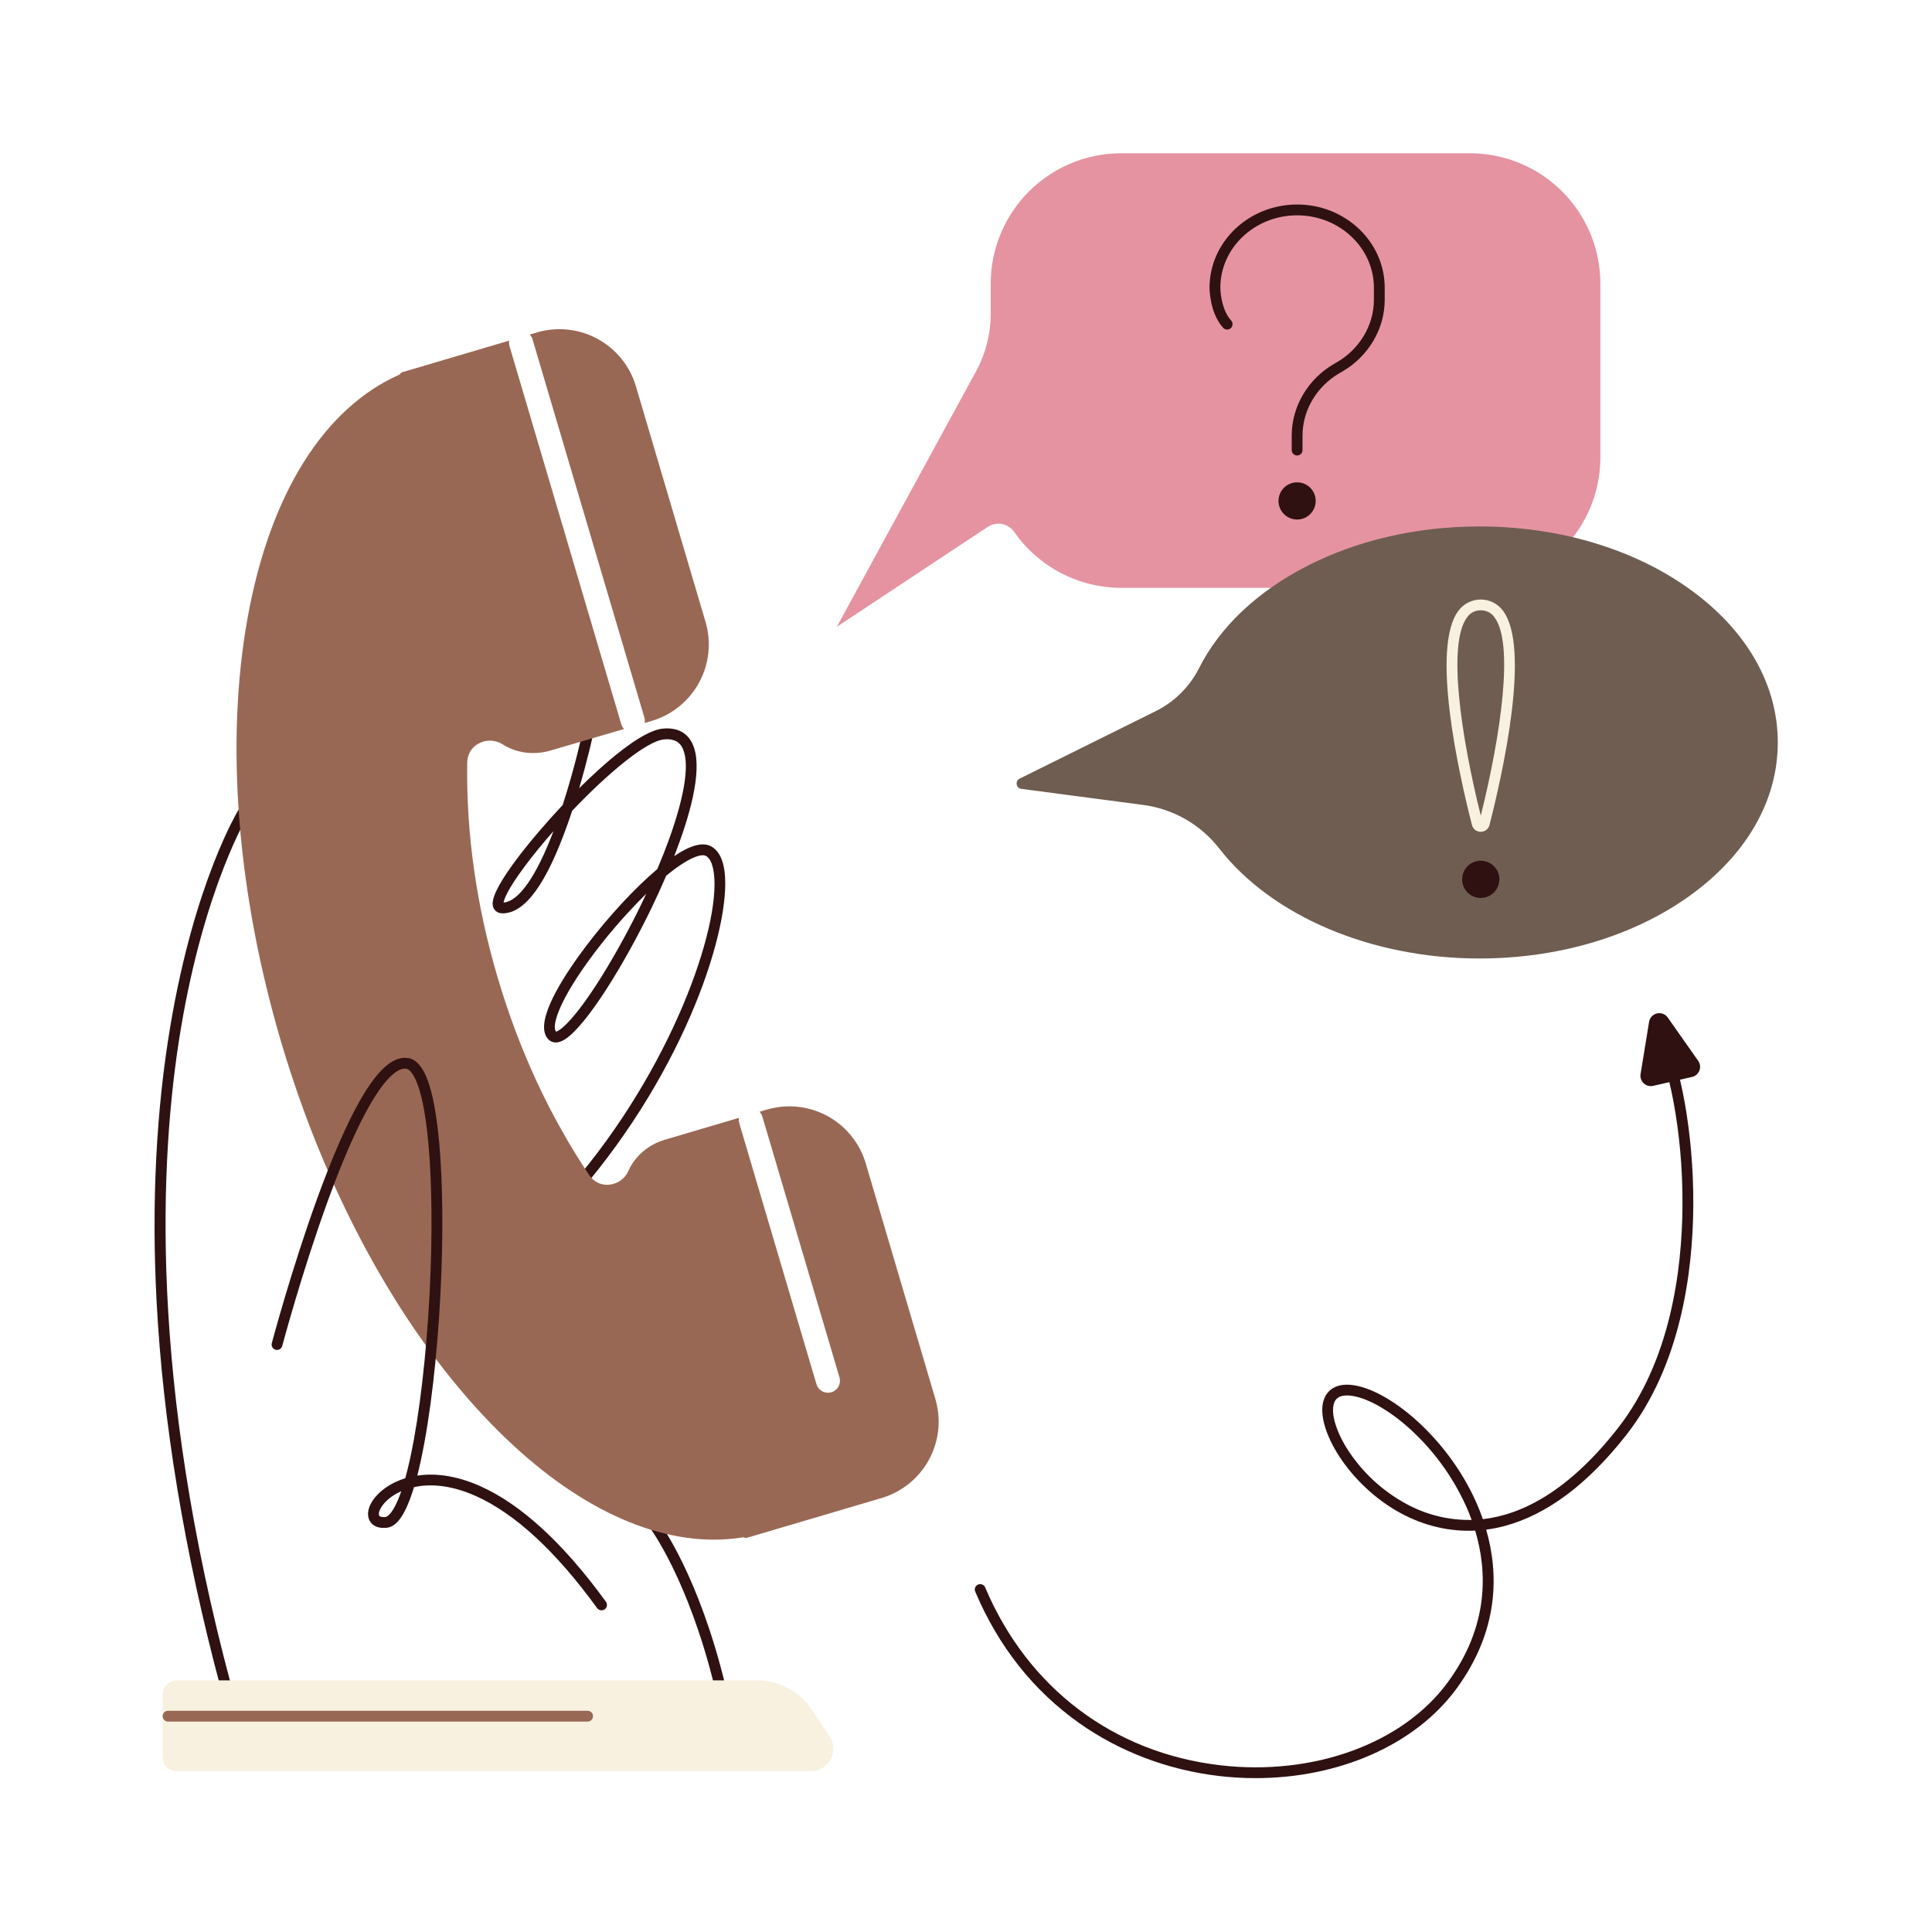
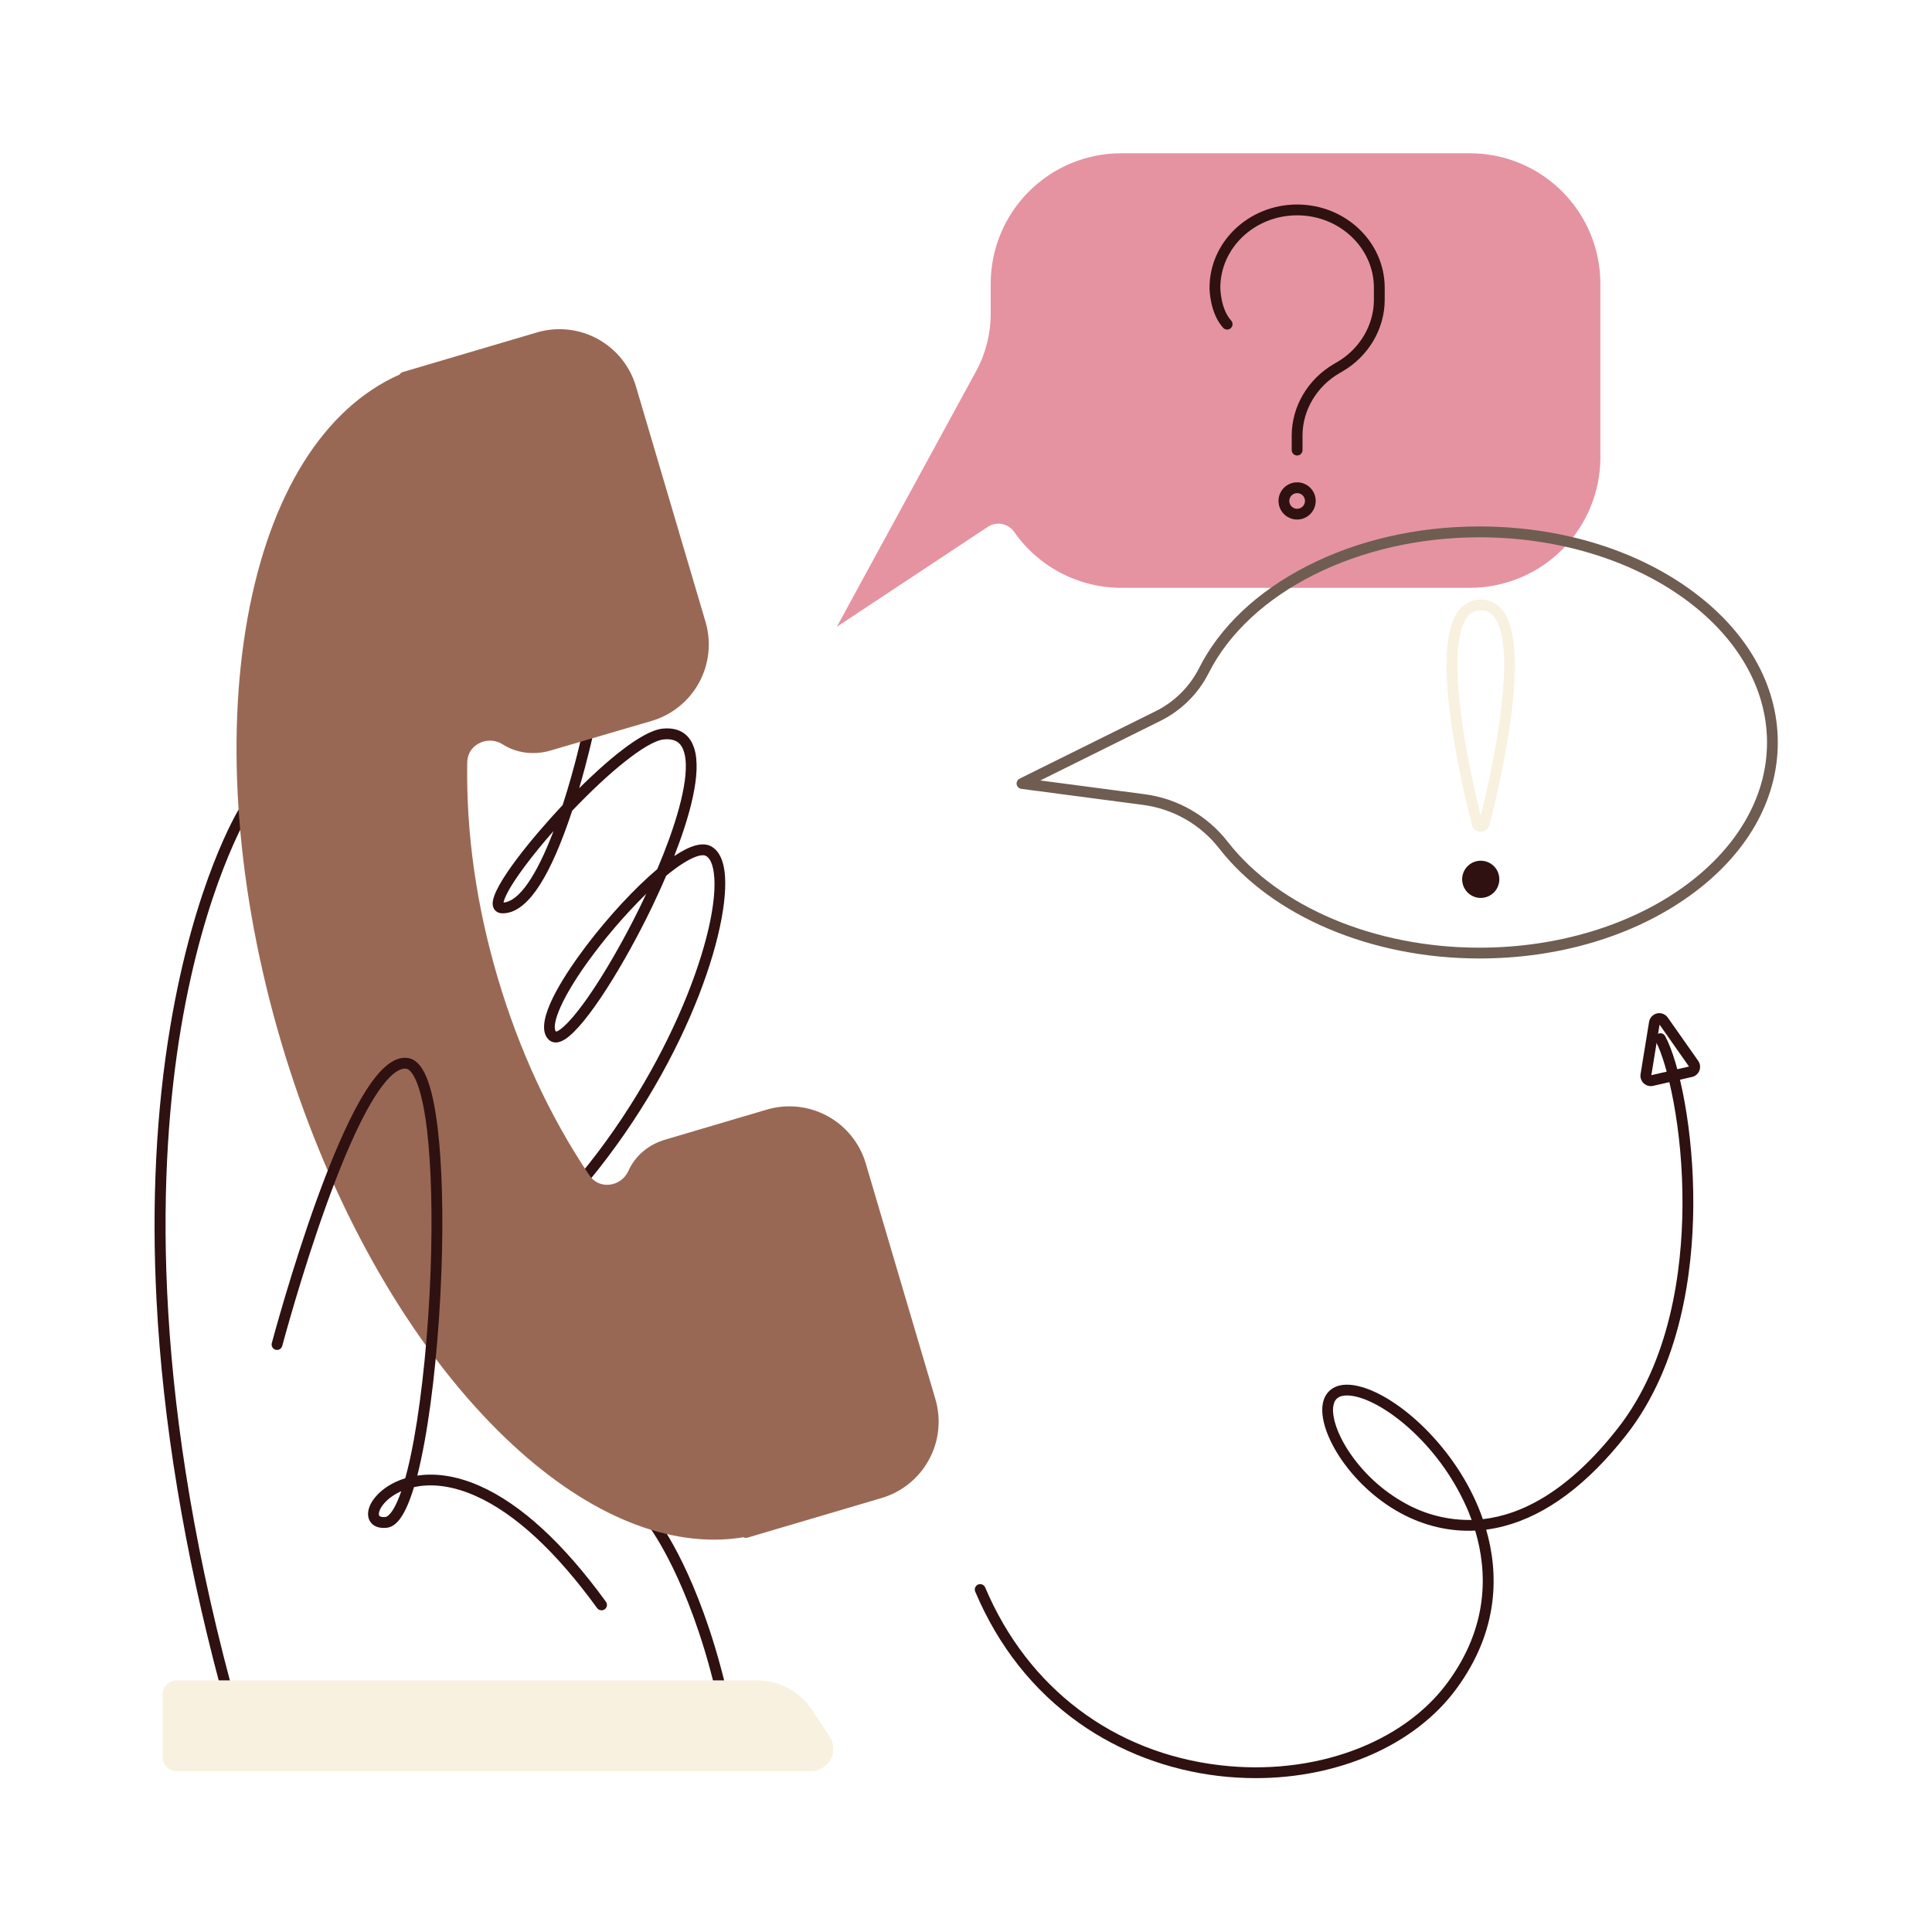
<svg xmlns="http://www.w3.org/2000/svg" id="SvgjsSvg1001" width="360" height="360">
  <defs id="SvgjsDefs1002" />
  <g id="SvgjsG1008">
    <svg fill="none" viewBox="0 0 3000 3000" width="360" height="360">
      <path fill="#2F1111" d="M350.455 2626.03C348.608 2626.03 346.812 2625.41 345.349 2624.29 343.885 2623.16 342.835 2621.58 342.361 2619.8 286.25 2410.16 252.851 2208.05 243.061 2019.09 235.229 1867.8 242.445 1724.45 264.506 1593.28 302.156 1369.19 369.121 1259.33 371.956 1254.76 372.521 1253.79 373.274 1252.95 374.172 1252.27 375.07 1251.6 376.094 1251.11 377.183 1250.84 378.273 1250.57 379.405 1250.52 380.514 1250.7 381.623 1250.87 382.685 1251.27 383.638 1251.86 384.592 1252.45 385.416 1253.23 386.064 1254.15 386.711 1255.06 387.168 1256.1 387.407 1257.2 387.646 1258.29 387.662 1259.43 387.456 1260.53 387.249 1261.63 386.823 1262.68 386.203 1263.62 385.382 1264.96 317.821 1376.27 280.842 1597.27 246.678 1801.58 232.357 2144.09 358.567 2615.45 359.142 2617.6 358.841 2619.89 357.729 2621.82 356.617 2623.74 354.785 2625.15 352.637 2625.73 351.924 2625.92 351.192 2626.02 350.455 2626.03zM1117.84 2626.03C1115.96 2626.03 1114.14 2625.4 1112.66 2624.24 1111.18 2623.08 1110.14 2621.45 1109.69 2619.63 1069.02 2453.12 1010.43 2374.15 1009.83 2373.35 1008.57 2371.57 1008.05 2369.36 1008.38 2367.21 1008.72 2365.05 1009.88 2363.11 1011.62 2361.79 1013.36 2360.48 1015.55 2359.89 1017.71 2360.16 1019.88 2360.43 1021.85 2361.54 1023.22 2363.24 1025.72 2366.52 1084.53 2445.78 1126.01 2615.62 1126.53 2617.78 1126.17 2620.07 1125.02 2621.97 1123.86 2623.87 1122 2625.24 1119.83 2625.77 1119.18 2625.93 1118.51 2626.02 1117.84 2626.03zM907.732 1837.2C905.79 1837.22 903.902 1836.56 902.399 1835.33 901.548 1834.63 900.843 1833.77 900.325 1832.8 899.807 1831.83 899.486 1830.76 899.38 1829.67 899.274 1828.57 899.386 1827.46 899.709 1826.41 900.032 1825.36 900.559 1824.38 901.261 1823.53 1052.31 1640.31 1123.17 1423.71 1107.34 1349.09 1105.77 1341.63 1102.53 1332.21 1095.95 1328.93 1088.66 1325.29 1068.48 1331.8 1034.41 1359.9 1026.09 1379.33 1018.15 1396.41 1012.03 1409.19 970.669 1494.97 910.995 1592.83 876.926 1614.04 863.424 1622.45 855.406 1617.77 851.807 1614.17 829.429 1592.01 865.028 1531.37 898.744 1484.38 930.762 1439.79 971.639 1393.49 1008.1 1360.52 1012.38 1356.64 1016.56 1352.98 1020.63 1349.55 1027.3 1333.83 1033.36 1318.48 1038.68 1303.83 1064.79 1231.81 1071.76 1180.36 1058.31 1158.93 1054.92 1153.54 1048.39 1146.55 1030.9 1148.17 1003.92 1150.69 944.152 1200.39 888.506 1258.9 886.455 1265.13 884.329 1271.4 882.128 1277.55 848.786 1372.21 815.518 1418.21 780.366 1418.21 771.434 1418.21 765.448 1412.62 765 1403.89 763.676 1375.45 830.958 1295.73 870.902 1253.09L873.681 1250.14C892.646 1191.77 904.17 1138.55 904.301 1137.95 904.771 1135.78 906.086 1133.88 907.957 1132.67 909.828 1131.46 912.101 1131.05 914.278 1131.52 916.454 1131.99 918.354 1133.3 919.561 1135.17 920.767 1137.05 921.181 1139.32 920.711 1141.5 920.618 1141.98 912.748 1178.25 899.341 1223.9 936.935 1186.72 995.266 1134.54 1029.34 1131.37 1060.09 1128.5 1072.56 1145.82 1077.63 1160.85 1090.69 1199.66 1070.17 1269.94 1046.9 1329.37 1071.78 1312.59 1090.73 1307.44 1103.48 1313.82 1113.57 1318.86 1120.41 1329.52 1123.79 1345.52 1139.88 1421.83 1074.61 1639.73 914.24 1834.16 913.451 1835.12 912.456 1835.89 911.33 1836.41 910.204 1836.94 908.975 1837.21 907.732 1837.2zM1003.55 1387.78C970.224 1420.6 939.714 1456.15 912.338 1494.07 864.916 1560.14 857.047 1594.46 863.313 1601.86 869.037 1601.39 894.175 1582.93 942.473 1502.74 964.8 1465.49 985.185 1427.1 1003.55 1387.74V1387.78zM859.508 1290.46C843.191 1308.99 827.807 1327.75 814.641 1345.49 787.658 1381.72 782.734 1396.56 781.895 1401.43 805.56 1399.77 832.823 1360.76 859.508 1290.46z" class="color000189 svgShape" />
      <path fill="#F8F1E0" d="M1259.06 2741.96H274.203C270.688 2741.96 267.319 2740.56 264.833 2738.07C262.348 2735.59 260.949 2732.22 260.944 2728.7V2630.9C260.944 2627.38 262.341 2624.01 264.828 2621.52C267.314 2619.03 270.687 2617.64 274.203 2617.64H1175.54C1190.99 2617.63 1206.21 2621.44 1219.83 2628.74C1233.46 2636.03 1245.07 2646.58 1253.63 2659.45L1281.16 2700.75C1283.82 2704.75 1285.34 2709.39 1285.57 2714.18C1285.8 2718.98 1284.72 2723.75 1282.45 2727.98C1280.19 2732.21 1276.81 2735.74 1272.69 2738.21C1268.57 2740.67 1263.86 2741.97 1259.06 2741.96Z" class="colorFFEF13 svgShape" />
      <path fill="#F8F1E0" d="M1259.06 2750.35H274.203C268.464 2750.34 262.963 2748.06 258.905 2744C254.847 2739.94 252.563 2734.44 252.553 2728.7V2630.89C252.563 2625.16 254.847 2619.65 258.905 2615.6C262.963 2611.54 268.464 2609.25 274.203 2609.24H1175.54C1192.37 2609.23 1208.95 2613.38 1223.79 2621.32C1238.63 2629.27 1251.27 2640.76 1260.59 2654.78L1288.1 2696.11C1291.59 2701.36 1293.6 2707.47 1293.9 2713.78C1294.2 2720.08 1292.79 2726.35 1289.81 2731.92C1286.83 2737.48 1282.4 2742.14 1276.98 2745.38C1271.57 2748.63 1265.37 2750.35 1259.06 2750.35ZM274.203 2626.03C272.912 2626.03 271.674 2626.54 270.761 2627.45C269.849 2628.37 269.336 2629.6 269.336 2630.89V2728.7C269.341 2729.99 269.855 2731.23 270.767 2732.14C271.679 2733.05 272.914 2733.57 274.203 2733.57H1259.06C1262.34 2733.57 1265.56 2732.68 1268.37 2731C1271.18 2729.31 1273.49 2726.9 1275.03 2724.01C1276.58 2721.12 1277.31 2717.86 1277.15 2714.58C1276.99 2711.31 1275.95 2708.14 1274.13 2705.41L1246.6 2664.09C1238.82 2652.37 1228.26 2642.76 1215.86 2636.12C1203.45 2629.48 1189.6 2626.01 1175.54 2626.03H274.203Z" class="colorFFEF13 svgShape" />
      <path fill="url(&quot;#a&quot;)" d="M2282.69 246.392H1740.65C1633.98 246.392 1546.71 333.664 1546.71 440.331V487.51C1546.71 519.944 1538.58 551.859 1523.06 580.34L1322.93 947.706L1529.23 811.203C1537.48 805.694 1547.55 803.623 1557.31 805.431C1567.06 807.239 1575.72 812.782 1581.45 820.881C1599.28 846.619 1623.07 867.661 1650.79 882.212C1678.52 896.763 1709.35 904.39 1740.66 904.443H2282.71C2389.37 904.443 2476.65 817.17 2476.65 710.503V440.331C2476.63 333.664 2389.3 246.392 2282.69 246.392Z" />
      <path fill="url(&quot;#b&quot;)" d="M1299.42 973.273L1515.73 576.331C1530.56 549.072 1538.33 518.54 1538.35 487.51V440.331C1538.42 386.689 1559.75 335.263 1597.68 297.332C1635.61 259.402 1687.04 238.064 1740.68 238H2282.72C2336.37 238.059 2387.8 259.395 2425.73 297.327C2463.66 335.258 2485 386.688 2485.06 440.331V710.447C2484.99 764.089 2463.65 815.516 2425.72 853.446C2387.79 891.377 2336.37 912.714 2282.72 912.778H1740.65C1707.98 912.69 1675.82 904.714 1646.91 889.529C1617.99 874.344 1593.16 852.4 1574.55 825.562C1570.04 819.306 1563.3 815.035 1555.71 813.644C1548.13 812.254 1540.31 813.851 1533.88 818.102L1299.42 973.273ZM1740.65 254.783C1691.45 254.838 1644.29 274.404 1609.5 309.189C1574.72 343.974 1555.15 391.137 1555.1 440.331V487.51C1555.08 521.342 1546.6 554.632 1530.43 584.35L1346.45 922.028L1524.61 804.154C1534.69 797.48 1546.98 794.986 1558.87 797.199C1570.76 799.412 1581.32 806.158 1588.33 816.014C1605.4 840.627 1628.16 860.753 1654.68 874.678C1681.2 888.603 1710.69 895.916 1740.65 895.995H2282.69C2331.88 895.941 2379.04 876.375 2413.83 841.59C2448.61 806.804 2468.18 759.641 2468.24 710.447V440.331C2468.18 391.137 2448.61 343.974 2413.83 309.189C2379.04 274.404 2331.88 254.838 2282.69 254.783H1740.65Z" />
-       <path fill="#6F5D51" d="M2297.14 825.934C2100.07 825.934 1932.27 915.985 1869.02 1041.88C1853.52 1072.33 1828.55 1096.92 1797.86 1111.94L1586.95 1216.61L1775.55 1241.41C1824.7 1247.82 1869.36 1273.31 1899.88 1312.37C1977.72 1412.32 2126.44 1479.86 2297.08 1479.86C2548.38 1479.86 2752.09 1333.46 2752.09 1152.87C2752.09 972.283 2548.44 825.934 2297.14 825.934Z" class="color4F5EFF svgShape" />
      <path fill="#6F5D51" d="M2297.14 1488.33C2130.09 1488.33 1975.31 1422.91 1893.26 1317.61C1864.18 1280.19 1821.46 1255.81 1774.46 1249.8L1585.85 1224.93C1584.07 1224.69 1582.41 1223.89 1581.12 1222.64C1579.83 1221.39 1578.97 1219.76 1578.68 1217.98C1578.38 1216.21 1578.67 1214.39 1579.48 1212.79C1580.3 1211.19 1581.61 1209.89 1583.22 1209.09L1794.15 1104.5C1823.18 1090.22 1846.82 1066.95 1861.56 1038.15C1893.8 973.869 1951.74 918.913 2029.08 879.193C2107.66 838.82 2200.38 817.486 2297.16 817.486C2420.44 817.486 2536.45 852.06 2623.8 914.848C2712 978.251 2760.56 1062.76 2760.56 1152.89C2760.56 1243.02 2712.08 1327.55 2623.8 1390.93C2536.43 1453.76 2420.42 1488.33 2297.14 1488.33ZM1615.41 1211.89L1776.71 1233.17C1828.09 1239.75 1874.77 1266.4 1906.56 1307.3C1985.48 1408.61 2135.16 1471.55 2297.2 1471.55C2543.46 1471.55 2743.82 1328.63 2743.82 1152.95C2743.82 977.262 2543.41 834.325 2297.14 834.325C2109.04 834.325 1940.01 919.286 1876.53 1045.72C1860.17 1077.76 1833.89 1103.64 1801.61 1119.53L1615.41 1211.89Z" class="color4F5EFF svgShape" />
-       <path fill="#2F1111" d="M2014.16 798.354C2025.49 798.354 2034.67 789.17 2034.67 777.841C2034.67 766.512 2025.49 757.328 2014.16 757.328C2002.83 757.328 1993.64 766.512 1993.64 777.841C1993.64 789.17 2002.83 798.354 2014.16 798.354Z" class="color000189 svgShape" />
      <path fill="#2F1111" d="M2014.19 806.746C2009.01 806.756 2003.93 805.374 1999.46 802.744 1995 800.115 1991.33 796.334 1988.83 791.798 1986.33 787.263 1985.09 782.138 1985.25 776.961 1985.41 771.784 1986.95 766.744 1989.72 762.369 1992.5 757.994 1996.39 754.444 2001.01 752.092 2005.62 749.739 2010.79 748.669 2015.95 748.995 2021.12 749.32 2026.11 751.029 2030.39 753.942 2034.68 756.854 2038.1 760.865 2040.3 765.553 2043.54 772.498 2043.9 780.446 2041.29 787.654 2038.68 794.861 2033.32 800.741 2026.39 804.005 2022.58 805.808 2018.41 806.744 2014.19 806.746zM2014.19 765.721C2012.42 765.716 2010.67 766.105 2009.06 766.858 2006.35 768.123 2004.2 770.347 2003.02 773.102 2001.84 775.857 2001.72 778.949 2002.69 781.786 2003.65 784.623 2005.63 787.005 2008.24 788.474 2010.85 789.944 2013.91 790.398 2016.83 789.749 2019.76 789.1 2022.34 787.395 2024.08 784.959 2025.83 782.523 2026.61 779.529 2026.29 776.551 2025.96 773.573 2024.54 770.821 2022.31 768.822 2020.08 766.824 2017.19 765.719 2014.19 765.721zM2299.28 1385.97C2310.61 1385.97 2319.8 1376.79 2319.8 1365.46 2319.8 1354.13 2310.61 1344.95 2299.28 1344.95 2287.96 1344.95 2278.77 1354.13 2278.77 1365.46 2278.77 1376.79 2287.96 1385.97 2299.28 1385.97z" class="color000189 svgShape" />
      <path fill="#2F1111" d="M2299.3 1394.32C2295.95 1394.32 2292.61 1393.73 2289.46 1392.59C2284.99 1390.97 2280.99 1388.28 2277.81 1384.74C2274.63 1381.21 2272.38 1376.95 2271.24 1372.33C2270.1 1367.72 2270.12 1362.9 2271.29 1358.29C2272.46 1353.69 2274.75 1349.44 2277.95 1345.93C2281.15 1342.42 2285.17 1339.75 2289.65 1338.17C2294.13 1336.58 2298.93 1336.12 2303.63 1336.84C2308.33 1337.55 2312.78 1339.41 2316.59 1342.25C2320.4 1345.09 2323.45 1348.83 2325.47 1353.13C2327.52 1357.53 2328.43 1362.38 2328.12 1367.23C2327.8 1372.07 2326.28 1376.77 2323.68 1380.87C2321.08 1384.97 2317.49 1388.35 2313.24 1390.7C2308.99 1393.06 2304.22 1394.3 2299.36 1394.32H2299.3ZM2299.3 1353.3C2297.52 1353.3 2295.77 1353.7 2294.16 1354.46C2291.48 1355.72 2289.37 1357.93 2288.22 1360.66C2287.07 1363.39 2286.97 1366.44 2287.93 1369.24C2288.89 1372.04 2290.85 1374.39 2293.44 1375.83C2296.02 1377.27 2299.05 1377.71 2301.94 1377.06C2304.83 1376.41 2307.37 1374.72 2309.09 1372.31C2310.81 1369.9 2311.58 1366.94 2311.26 1364C2310.93 1361.06 2309.53 1358.34 2307.33 1356.37C2305.12 1354.39 2302.26 1353.3 2299.3 1353.3Z" class="color000189 svgShape" />
      <path fill="#F8F1E0" d="M2299.29 1291.61C2296.14 1291.64 2293.08 1290.61 2290.6 1288.68C2288.12 1286.75 2286.36 1284.04 2285.62 1280.98C2264.84 1199.62 2221.26 1004.28 2265.1 947.799C2269.12 942.555 2274.29 938.307 2280.21 935.383C2286.14 932.458 2292.65 930.938 2299.26 930.938C2305.86 930.938 2312.38 932.458 2318.3 935.383C2324.22 938.307 2329.39 942.555 2333.41 947.799C2377.27 1004.28 2333.69 1199.55 2312.9 1280.98C2312.16 1284.03 2310.41 1286.74 2307.94 1288.67C2305.47 1290.6 2302.42 1291.63 2299.29 1291.61ZM2299.34 947.724C2295.28 947.602 2291.24 948.484 2287.6 950.292C2283.96 952.101 2280.82 954.78 2278.46 958.093C2247.18 998.335 2268.31 1141.85 2299.34 1266.55C2330.37 1141.85 2351.56 998.335 2320.25 958.093C2317.87 954.773 2314.72 952.09 2311.07 950.281C2307.41 948.472 2303.36 947.594 2299.29 947.724H2299.34Z" class="colorFFEF13 svgShape" />
-       <path fill="#2F1111" d="M2568.95 1588.06L2555.75 1669.2C2555.55 1670.45 2555.65 1671.72 2556.06 1672.92C2556.47 1674.12 2557.16 1675.19 2558.08 1676.06C2559 1676.92 2560.12 1677.54 2561.34 1677.87C2562.56 1678.2 2563.84 1678.23 2565.07 1677.95L2625.53 1664.07C2626.76 1663.79 2627.9 1663.21 2628.86 1662.38C2629.81 1661.55 2630.54 1660.5 2630.99 1659.32C2631.44 1658.14 2631.6 1656.87 2631.44 1655.62C2631.29 1654.36 2630.83 1653.17 2630.1 1652.14L2582.87 1584.87C2581.99 1583.62 2580.75 1582.65 2579.32 1582.1C2577.89 1581.55 2576.33 1581.44 2574.84 1581.78C2573.34 1582.13 2571.98 1582.91 2570.94 1584.03C2569.89 1585.14 2569.2 1586.55 2568.95 1588.06Z" class="color04E0FF svgShape" />
      <path fill="#2F1111" d="M2563.36 1686.52C2561.03 1686.52 2558.73 1686.02 2556.61 1685.04C2554.5 1684.06 2552.62 1682.64 2551.11 1680.87C2549.6 1679.09 2548.49 1677.01 2547.86 1674.77C2547.23 1672.53 2547.1 1670.17 2547.47 1667.87L2560.67 1586.74C2561.19 1583.58 2562.63 1580.65 2564.82 1578.32C2567.01 1575.98 2569.84 1574.36 2572.96 1573.64C2576.08 1572.93 2579.34 1573.16 2582.33 1574.3C2585.31 1575.45 2587.89 1577.46 2589.73 1580.08L2636.98 1647.34C2638.5 1649.5 2639.46 1652 2639.78 1654.62C2640.1 1657.24 2639.78 1659.9 2638.83 1662.36C2637.88 1664.82 2636.34 1667.02 2634.35 1668.75C2632.36 1670.47 2629.97 1671.69 2627.4 1672.27L2566.96 1686.13C2565.78 1686.4 2564.57 1686.53 2563.36 1686.52ZM2576.97 1591.08L2564.2 1669.53L2622.66 1656.13L2576.97 1591.08Z" class="color04E0FF svgShape" />
      <path fill="#996854" d="M1009.76 1111.29C1024.28 1107 1037.82 1099.89 1049.59 1090.37C1061.37 1080.85 1071.15 1069.1 1078.39 1055.8C1085.62 1042.5 1090.17 1027.9 1091.76 1012.84C1093.35 997.781 1091.96 982.555 1087.67 968.033L979.509 602.029C970.834 572.71 950.868 548.037 924.004 533.436C897.139 518.836 865.575 515.504 836.255 524.173L627.919 585.712L628.385 587.334C386.334 689.432 303.425 1138.18 444.534 1615.4C585.644 2092.62 899.359 2424.15 1157.82 2378.1L1158.29 2379.73L1187.02 2371.24H1187.12L1366.64 2318.15C1395.96 2309.48 1420.63 2289.52 1435.23 2262.66C1449.83 2235.79 1453.17 2204.23 1444.5 2174.91L1336.34 1808.91C1332.05 1794.39 1324.94 1780.86 1315.42 1769.09C1305.9 1757.32 1294.15 1747.54 1280.85 1740.31C1267.55 1733.08 1252.95 1728.53 1237.9 1726.94C1222.84 1725.35 1207.62 1726.74 1193.1 1731.04L1034.84 1777.84C1012.16 1784.56 992.861 1800.39 983.369 1822.06C971.173 1849.9 928.861 1860.23 907.807 1828.83C848.544 1740.45 799.126 1636.17 764.963 1520.69C730.8 1405.2 715.583 1290.81 717.243 1184.41C717.84 1146.61 759.164 1131.84 784.637 1148.38C804.609 1161.34 829.56 1164.08 852.422 1157.39L1009.76 1111.29Z" class="colorFFB9F9 svgShape" />
      <path fill="#996854" d="M1108.98 2390.78C993.886 2390.78 868.683 2324.06 751.051 2198.71C616.636 2055.49 504.897 1849.17 436.496 1617.77C368.095 1386.36 349.597 1152.48 384.506 959.176C419.116 767.474 502.827 633.656 620.496 581.61C621.578 579.739 623.332 578.352 625.401 577.731L833.755 516.192C865.21 506.93 899.054 510.525 927.862 526.187C956.669 541.849 978.087 568.3 987.415 599.735L1095.57 965.74C1104.84 997.192 1101.24 1031.03 1085.59 1059.84C1069.93 1088.65 1043.48 1110.07 1012.05 1119.4L854.641 1165.48C828.683 1173.07 801.457 1169.41 779.937 1155.45C774.454 1152.08 768.181 1150.22 761.75 1150.06C755.319 1149.9 748.959 1151.43 743.312 1154.51C736.785 1157.98 725.783 1166.52 725.503 1184.57C723.788 1293.93 739.732 1406.21 772.888 1518.37C806.044 1630.54 853.746 1733.4 914.613 1824.2C924.627 1839.12 938.314 1840.28 945.587 1839.62C951.977 1839.09 958.111 1836.87 963.367 1833.2C968.624 1829.53 972.816 1824.53 975.517 1818.72C985.774 1795.3 1006.47 1777.47 1032.3 1769.82L1190.55 1723.04C1206.12 1718.41 1222.45 1716.9 1238.61 1718.59C1254.76 1720.28 1270.43 1725.14 1284.71 1732.89C1298.98 1740.63 1311.6 1751.12 1321.82 1763.74C1332.05 1776.36 1339.69 1790.87 1344.3 1806.45L1452.46 2172.45C1461.76 2203.91 1458.18 2237.77 1442.52 2266.59C1426.86 2295.41 1400.39 2316.83 1368.93 2326.13L1160.58 2387.67C1158.5 2388.27 1156.28 2388.06 1154.35 2387.07C1139.35 2389.51 1124.18 2390.75 1108.98 2390.78ZM635.005 592.463C634.106 593.669 632.902 594.616 631.517 595.204C392.226 696.052 313.625 1143.16 452.59 1613.07C591.555 2082.98 900.664 2415.46 1156.35 2369.92C1157.82 2369.66 1159.34 2369.8 1160.75 2370.33L1364.25 2310.15C1391.44 2302.09 1414.31 2283.56 1427.84 2258.64C1441.36 2233.72 1444.44 2204.45 1436.38 2177.26L1328.23 1811.26C1324.25 1797.8 1317.66 1785.25 1308.83 1774.33C1300 1763.42 1289.11 1754.35 1276.78 1747.65C1264.44 1740.94 1250.91 1736.74 1236.95 1735.27C1222.99 1733.79 1208.87 1735.09 1195.41 1739.07L1037.15 1785.94C1016.08 1792.16 999.256 1806.56 990.976 1825.45C987.058 1834.01 980.939 1841.38 973.244 1846.81C965.548 1852.23 956.552 1855.52 947.172 1856.33C928.524 1858.01 911.592 1849.69 900.757 1833.54C838.902 1741.18 790.492 1636.75 756.851 1523C723.21 1409.25 707.042 1295.31 708.776 1184.26C709.074 1164.79 718.809 1148.53 735.48 1139.65C752.524 1130.57 773.578 1131.22 789.13 1141.31C806.548 1152.63 828.739 1155.54 849.979 1149.31L1007.37 1103.23C1034.54 1095.17 1057.4 1076.66 1070.93 1051.76C1084.47 1026.86 1087.57 997.605 1079.55 970.421L971.396 604.416C963.334 577.246 944.822 554.386 919.922 540.852C895.022 527.318 865.769 524.217 838.585 532.23L635.005 592.463Z" class="colorFFB9F9 svgShape" />
-       <path fill="#FFFFFF" d="M982.604 1137.95C978.581 1137.95 974.667 1136.65 971.444 1134.25 968.221 1131.84 965.862 1128.46 964.72 1124.6L791.163 537.486C790.469 535.138 790.244 532.675 790.501 530.24 790.758 527.804 791.493 525.444 792.663 523.292 793.832 521.141 795.414 519.24 797.318 517.7 799.223 516.16 801.411 515.01 803.76 514.316 806.108 513.622 808.571 513.397 811.006 513.654 813.441 513.911 815.802 514.646 817.954 515.816 820.105 516.985 822.005 518.567 823.546 520.471 825.086 522.375 826.236 524.564 826.93 526.913L1000.54 1114.03C1001.36 1116.81 1001.52 1119.74 1001.01 1122.6 1000.5 1125.45 999.33 1128.15 997.594 1130.47 995.858 1132.79 993.604 1134.68 991.011 1135.98 988.419 1137.28 985.559 1137.95 982.659 1137.95H982.604zM1285.63 2162.62C1281.61 2162.62 1277.69 2161.32 1274.47 2158.91 1271.25 2156.5 1268.89 2153.11 1267.75 2149.25L1147.99 1744.33C1147.3 1741.98 1147.07 1739.52 1147.32 1737.08 1147.58 1734.65 1148.31 1732.28 1149.48 1730.13 1151.84 1725.78 1155.83 1722.55 1160.57 1721.14 1165.31 1719.73 1170.42 1720.27 1174.77 1722.63 1179.12 1724.99 1182.35 1728.98 1183.76 1733.72L1303.52 2138.68C1304.34 2141.46 1304.5 2144.4 1303.99 2147.26 1303.48 2150.11 1302.31 2152.81 1300.58 2155.13 1298.84 2157.46 1296.59 2159.35 1293.99 2160.65 1291.4 2161.95 1288.54 2162.62 1285.63 2162.62z" class="colorfff svgShape" />
      <path fill="#2F1111" d="M2014.16 707.296C2011.93 707.296 2009.8 706.412 2008.22 704.838 2006.65 703.265 2005.76 701.13 2005.76 698.905V676.378C2005.76 631.138 2031.01 588.434 2071.67 564.937L2075.88 562.494C2111.31 541.982 2133.39 504.853 2133.39 465.525V446.877C2133.39 384.835 2079.91 334.355 2014.16 334.355 1948.4 334.355 1894.92 384.835 1894.92 446.877 1894.92 447.194 1895.2 479.324 1911.55 497.543 1912.34 498.355 1912.95 499.317 1913.35 500.371 1913.75 501.424 1913.94 502.548 1913.9 503.675 1913.86 504.803 1913.59 505.91 1913.11 506.931 1912.63 507.953 1911.95 508.867 1911.11 509.619 1910.27 510.372 1909.29 510.947 1908.22 511.311 1907.15 511.675 1906.02 511.82 1904.9 511.737 1903.77 511.654 1902.68 511.345 1901.67 510.829 1900.67 510.313 1899.78 509.6 1899.06 508.732 1878.36 485.683 1878.14 448.443 1878.14 446.858 1878.14 375.567 1939.15 317.553 2014.16 317.553 2089.16 317.553 2150.17 375.567 2150.17 446.858V465.506C2150.17 510.728 2124.92 553.431 2084.29 576.928L2080.06 579.371C2044.63 599.884 2022.55 637.012 2022.55 676.341V698.923C2022.55 700.024 2022.33 701.115 2021.91 702.132 2021.49 703.149 2020.87 704.073 2020.09 704.85 2019.31 705.628 2018.38 706.245 2017.37 706.664 2016.35 707.084 2015.26 707.299 2014.16 707.296zM933.951 2500.45C932.623 2500.46 931.312 2500.14 930.128 2499.54 928.945 2498.94 927.922 2498.06 927.145 2496.98 862.865 2408.5 799.35 2349.89 738.334 2322.79 696.861 2304.37 664.73 2304.42 642.856 2309.18 626.763 2362.59 611.154 2371.39 599.835 2372.38 578.651 2374.24 573.429 2361.19 572.31 2357.2 567.369 2339.13 585.084 2315.2 613.504 2301.53 618.614 2299.11 623.893 2297.06 629.299 2295.4 633.606 2279.94 638.063 2260.51 642.539 2236.08 655.592 2164.58 665.14 2068.75 668.646 1973.14 671.704 1888.31 669.69 1810.7 663.052 1754.61 652.646 1667.33 634.576 1660.1 631.052 1659.5 617.551 1657.36 578.52 1673.26 508.105 1867.3 468.497 1976.48 438.567 2088.82 438.269 2089.93 437.986 2091 437.496 2092 436.827 2092.88 436.158 2093.75 435.323 2094.49 434.37 2095.04 433.416 2095.59 432.363 2095.95 431.271 2096.1 430.179 2096.25 429.068 2096.18 428.003 2095.89 426.938 2095.61 425.938 2095.12 425.062 2094.45 424.187 2093.78 423.451 2092.95 422.898 2091.99 422.344 2091.04 421.984 2089.99 421.838 2088.9 421.692 2087.8 421.762 2086.69 422.045 2085.63 422.343 2084.51 452.441 1971.54 492.292 1861.66 515.807 1796.9 538.073 1745.77 558.511 1709.7 586.073 1661.09 610.725 1639.23 633.7 1642.92 656.674 1646.62 671.238 1681.43 679.723 1752.59 686.511 1809.52 688.562 1888.05 685.485 1973.72 682.017 2070.09 672.432 2166.82 659.192 2239.08 655.462 2259.35 651.732 2276.58 648.003 2291.3 672.133 2287.7 704.917 2289.58 745.327 2307.52 809.047 2335.83 874.856 2396.28 940.888 2487.19 941.802 2488.44 942.351 2489.92 942.475 2491.46 942.6 2493 942.294 2494.55 941.593 2495.93 940.892 2497.31 939.822 2498.47 938.503 2499.27 937.184 2500.08 935.666 2500.51 934.119 2500.51L933.951 2500.45zM623.089 2315.54L620.777 2316.6C595.975 2328.52 586.725 2346.18 588.516 2352.7 589.411 2356.02 595.714 2355.84 598.38 2355.61 599.947 2355.52 610.129 2353.13 623.089 2315.54z" class="color000189 svgShape" />
      <path fill="#2F1111" d="M1949.8 2761.08C1930.66 2761.07 1911.54 2759.95 1892.53 2757.72C1813.6 2748.4 1738.58 2720.01 1675.56 2675.43C1604.7 2625.23 1550.44 2556.71 1514.44 2471.77C1513.96 2470.75 1513.69 2469.64 1513.65 2468.51C1513.61 2467.38 1513.8 2466.26 1514.2 2465.2C1514.6 2464.15 1515.21 2463.18 1516 2462.37C1516.78 2461.56 1517.72 2460.91 1518.76 2460.47C1519.8 2460.03 1520.92 2459.81 1522.05 2459.81C1523.18 2459.81 1524.3 2460.04 1525.34 2460.48C1526.37 2460.93 1527.31 2461.57 1528.09 2462.39C1528.88 2463.2 1529.49 2464.17 1529.89 2465.23C1595.94 2621.1 1728.84 2721.64 1894.47 2741.05C2039.24 2758.02 2177.92 2707.63 2247.78 2612.66C2312.26 2525.01 2309.6 2439.98 2290.67 2376.72C2251.25 2378.59 2212.03 2369.6 2175.35 2349.83C2093.73 2305.86 2041.25 2216.2 2055.54 2173.63C2058.41 2165.09 2068.59 2145.8 2102.27 2150.99C2161.61 2160.14 2253.47 2238.63 2295.67 2340.75C2298.07 2346.57 2300.37 2352.63 2302.57 2358.95C2362.58 2352.12 2434.97 2316.26 2512.09 2217.86C2593.72 2113.67 2611.77 1972.94 2612.55 1873.23C2613.5 1751.51 2588.81 1650.1 2570.99 1616.96C2570.43 1615.99 2570.08 1614.92 2569.95 1613.81C2569.82 1612.7 2569.91 1611.57 2570.22 1610.5C2570.52 1609.43 2571.04 1608.42 2571.75 1607.55C2572.45 1606.68 2573.31 1605.96 2574.3 1605.43C2575.28 1604.9 2576.36 1604.57 2577.47 1604.46C2578.59 1604.36 2579.71 1604.47 2580.78 1604.81C2581.84 1605.14 2582.83 1605.68 2583.69 1606.4C2584.54 1607.12 2585.25 1608.01 2585.75 1609C2607.57 1649.54 2630.25 1755.95 2629.33 1873.36C2628.53 1975.68 2609.83 2120.29 2525.3 2228.21C2465.25 2304.87 2401.38 2352.5 2335.48 2369.78C2326.35 2372.18 2317.09 2373.99 2307.73 2375.21C2326.99 2442.03 2328.71 2530.94 2261.3 2622.61C2197.22 2709.61 2078.98 2761.08 1949.8 2761.08ZM2091.36 2166.88C2075.51 2166.88 2072.52 2175.75 2071.44 2178.98C2066.15 2194.75 2074.84 2223.58 2093.58 2252.43C2116.22 2286.95 2147.05 2315.34 2183.31 2335.06C2214.5 2352.17 2249.62 2360.82 2285.19 2360.14C2283.56 2355.69 2281.89 2351.34 2280.15 2347.09C2260.33 2300.1 2230.89 2257.79 2193.74 2222.86C2161.1 2192.24 2125.93 2171.54 2099.69 2167.49C2096.94 2167.07 2094.15 2166.87 2091.36 2166.88Z" class="color04E0FF svgShape" />
-       <path fill="#996854" d="M912.469 2673.26H260.944C258.719 2673.26 256.584 2672.38 255.011 2670.81C253.437 2669.23 252.553 2667.1 252.553 2664.87C252.553 2662.65 253.437 2660.51 255.011 2658.94C256.584 2657.36 258.719 2656.48 260.944 2656.48H912.469C914.694 2656.48 916.829 2657.36 918.402 2658.94C919.976 2660.51 920.86 2662.65 920.86 2664.87C920.86 2667.1 919.976 2669.23 918.402 2670.81C916.829 2672.38 914.694 2673.26 912.469 2673.26Z" class="colorFFB9F9 svgShape" />
      <defs>
        <linearGradient id="a" x1="1322.93" x2="2476.63" y1="597.012" y2="597.012" gradientUnits="userSpaceOnUse">
          <stop stop-color="#e593a1" class="stopColor9EECF2 svgShape" />
          <stop offset=".45" stop-color="#e593a1" class="stopColorC7DFF6 svgShape" />
          <stop offset="1" stop-color="#e593a1" class="stopColorFFCEFB svgShape" />
        </linearGradient>
        <linearGradient id="b" x1="1299.42" x2="2485.02" y1="605.627" y2="605.627" gradientUnits="userSpaceOnUse">
          <stop stop-color="#e593a1" class="stopColor9EECF2 svgShape" />
          <stop offset=".45" stop-color="#e593a1" class="stopColorC7DFF6 svgShape" />
          <stop offset="1" stop-color="#e593a1" class="stopColorFFCEFB svgShape" />
        </linearGradient>
        <linearGradient id="a" x1="1322.93" x2="2476.63" y1="597.012" y2="597.012" gradientUnits="userSpaceOnUse">
          <stop stop-color="#e593a1" class="stopColor9EECF2 svgShape" />
          <stop offset=".45" stop-color="#e593a1" class="stopColorC7DFF6 svgShape" />
          <stop offset="1" stop-color="#e593a1" class="stopColorFFCEFB svgShape" />
        </linearGradient>
        <linearGradient id="b" x1="1299.42" x2="2485.02" y1="605.627" y2="605.627" gradientUnits="userSpaceOnUse">
          <stop stop-color="#e593a1" class="stopColor9EECF2 svgShape" />
          <stop offset=".45" stop-color="#e593a1" class="stopColorC7DFF6 svgShape" />
          <stop offset="1" stop-color="#e593a1" class="stopColorFFCEFB svgShape" />
        </linearGradient>
      </defs>
    </svg>
  </g>
</svg>